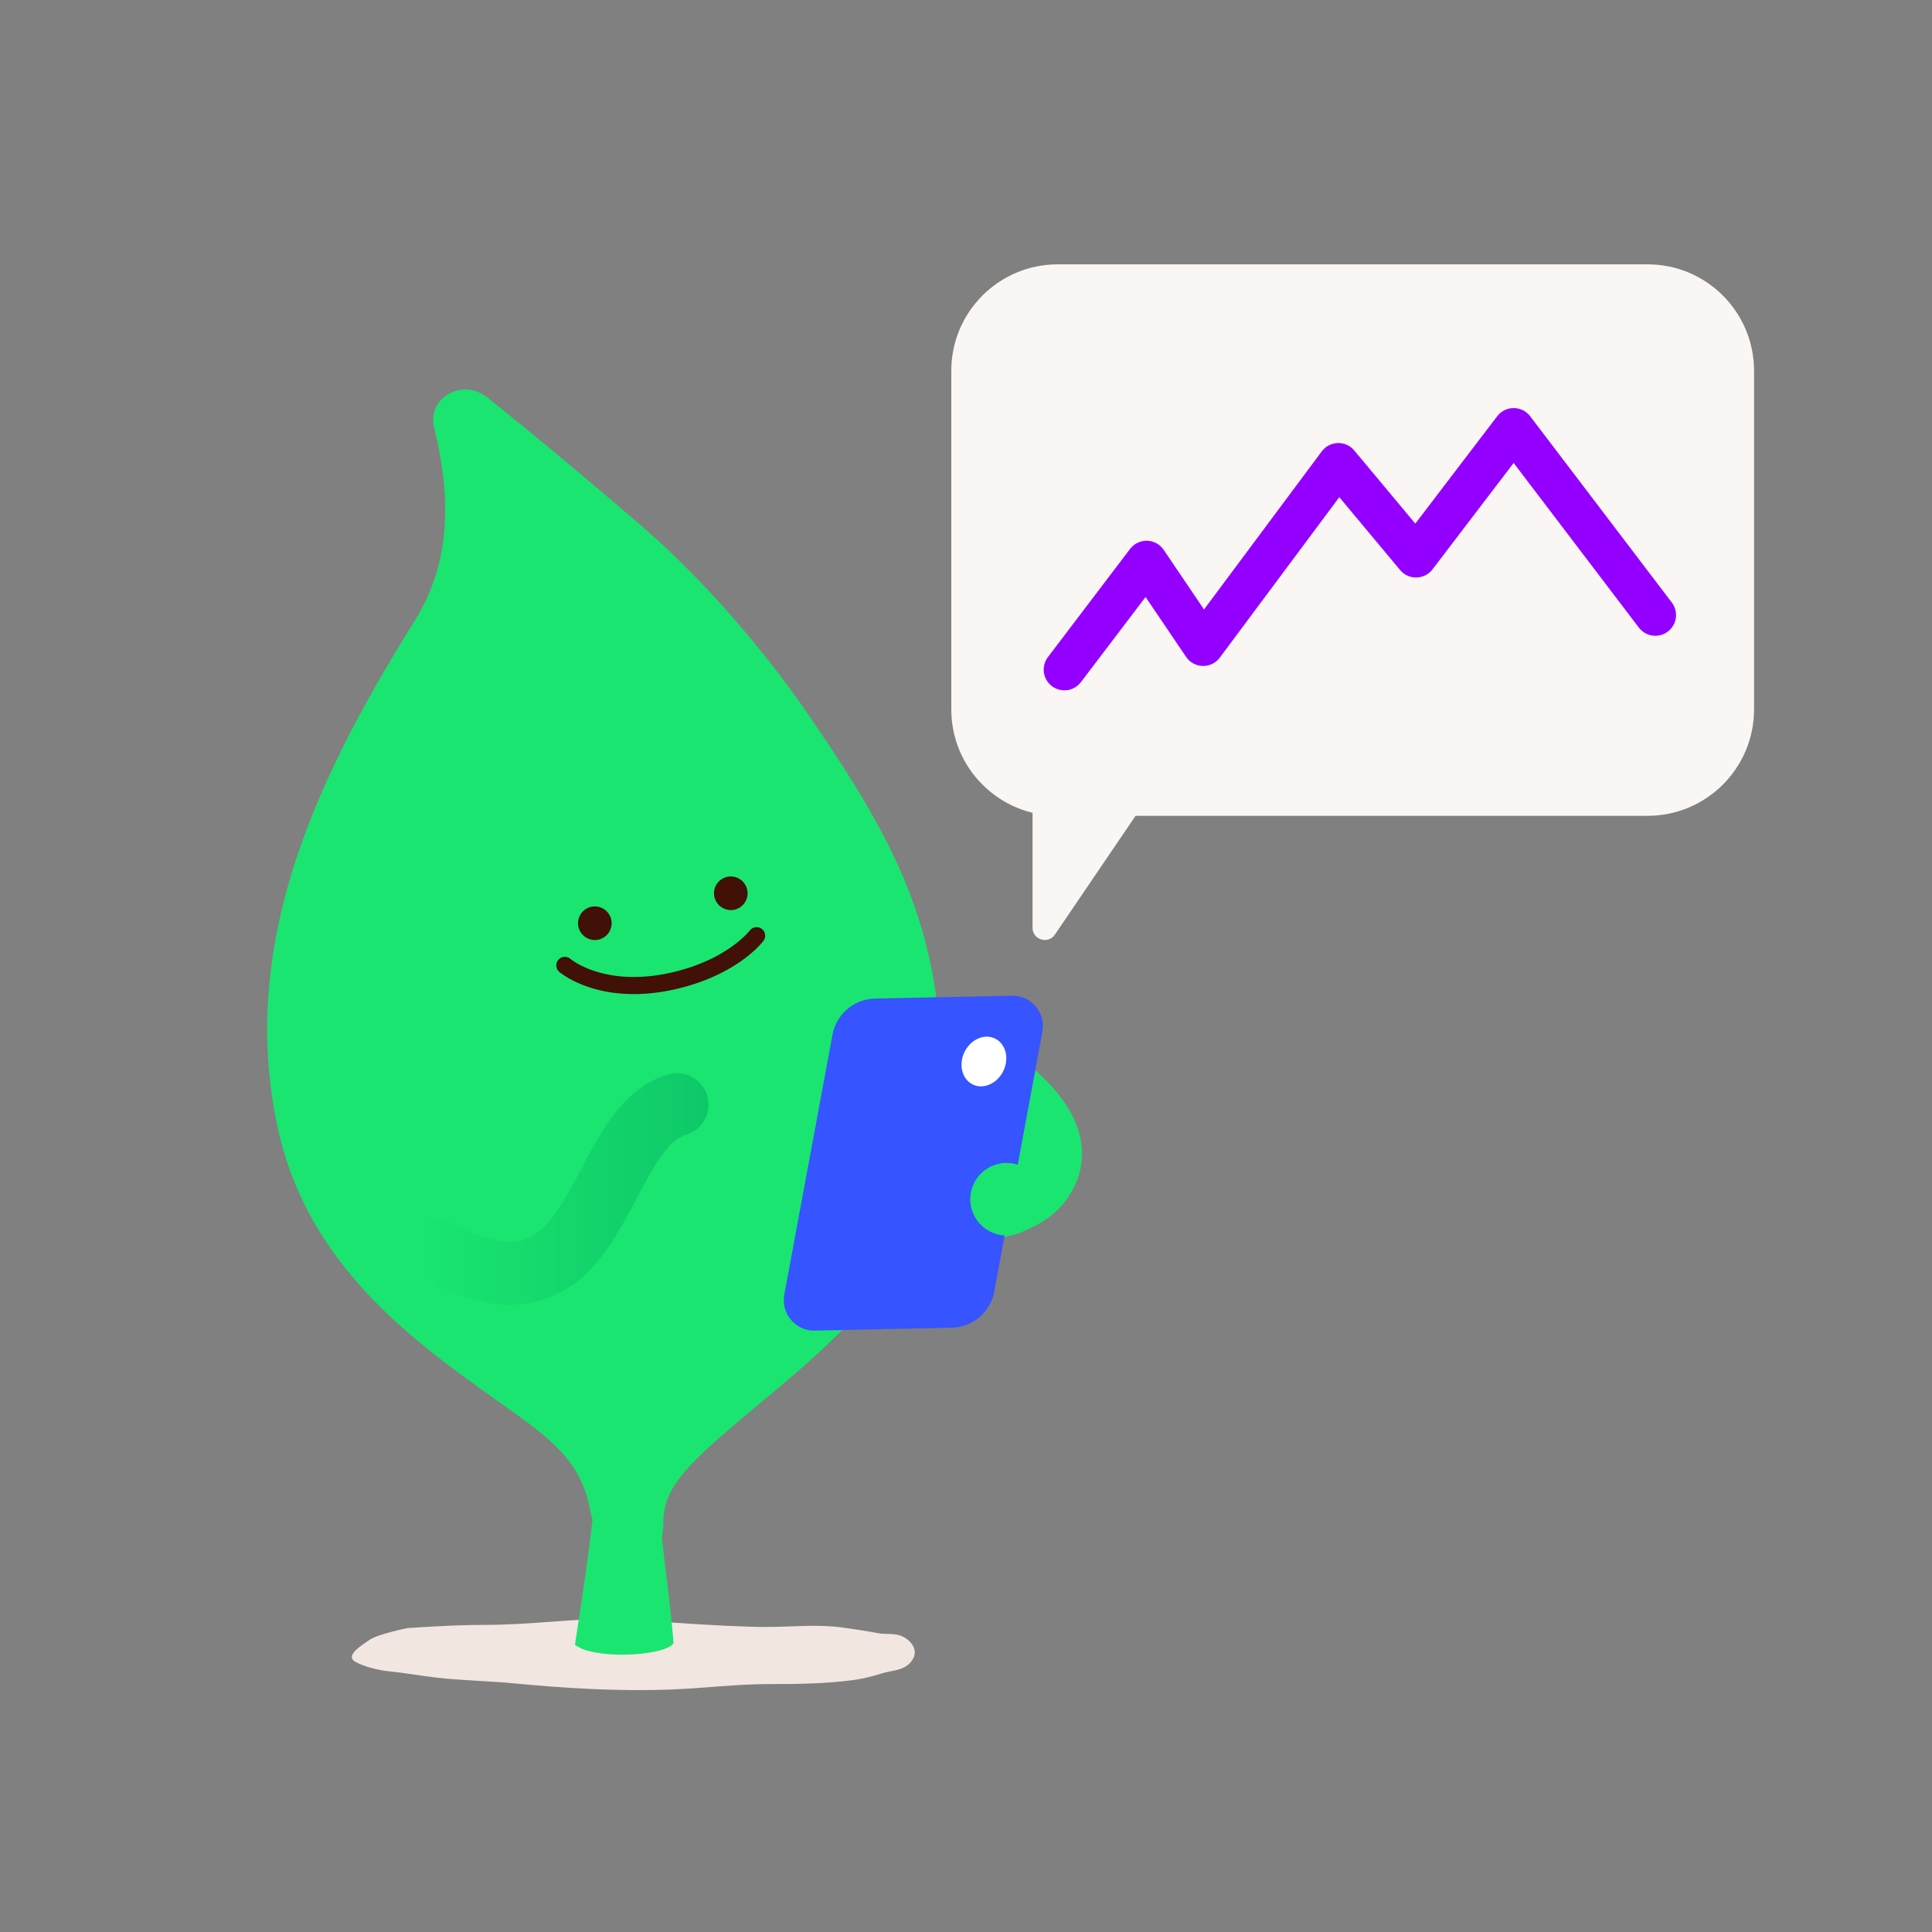
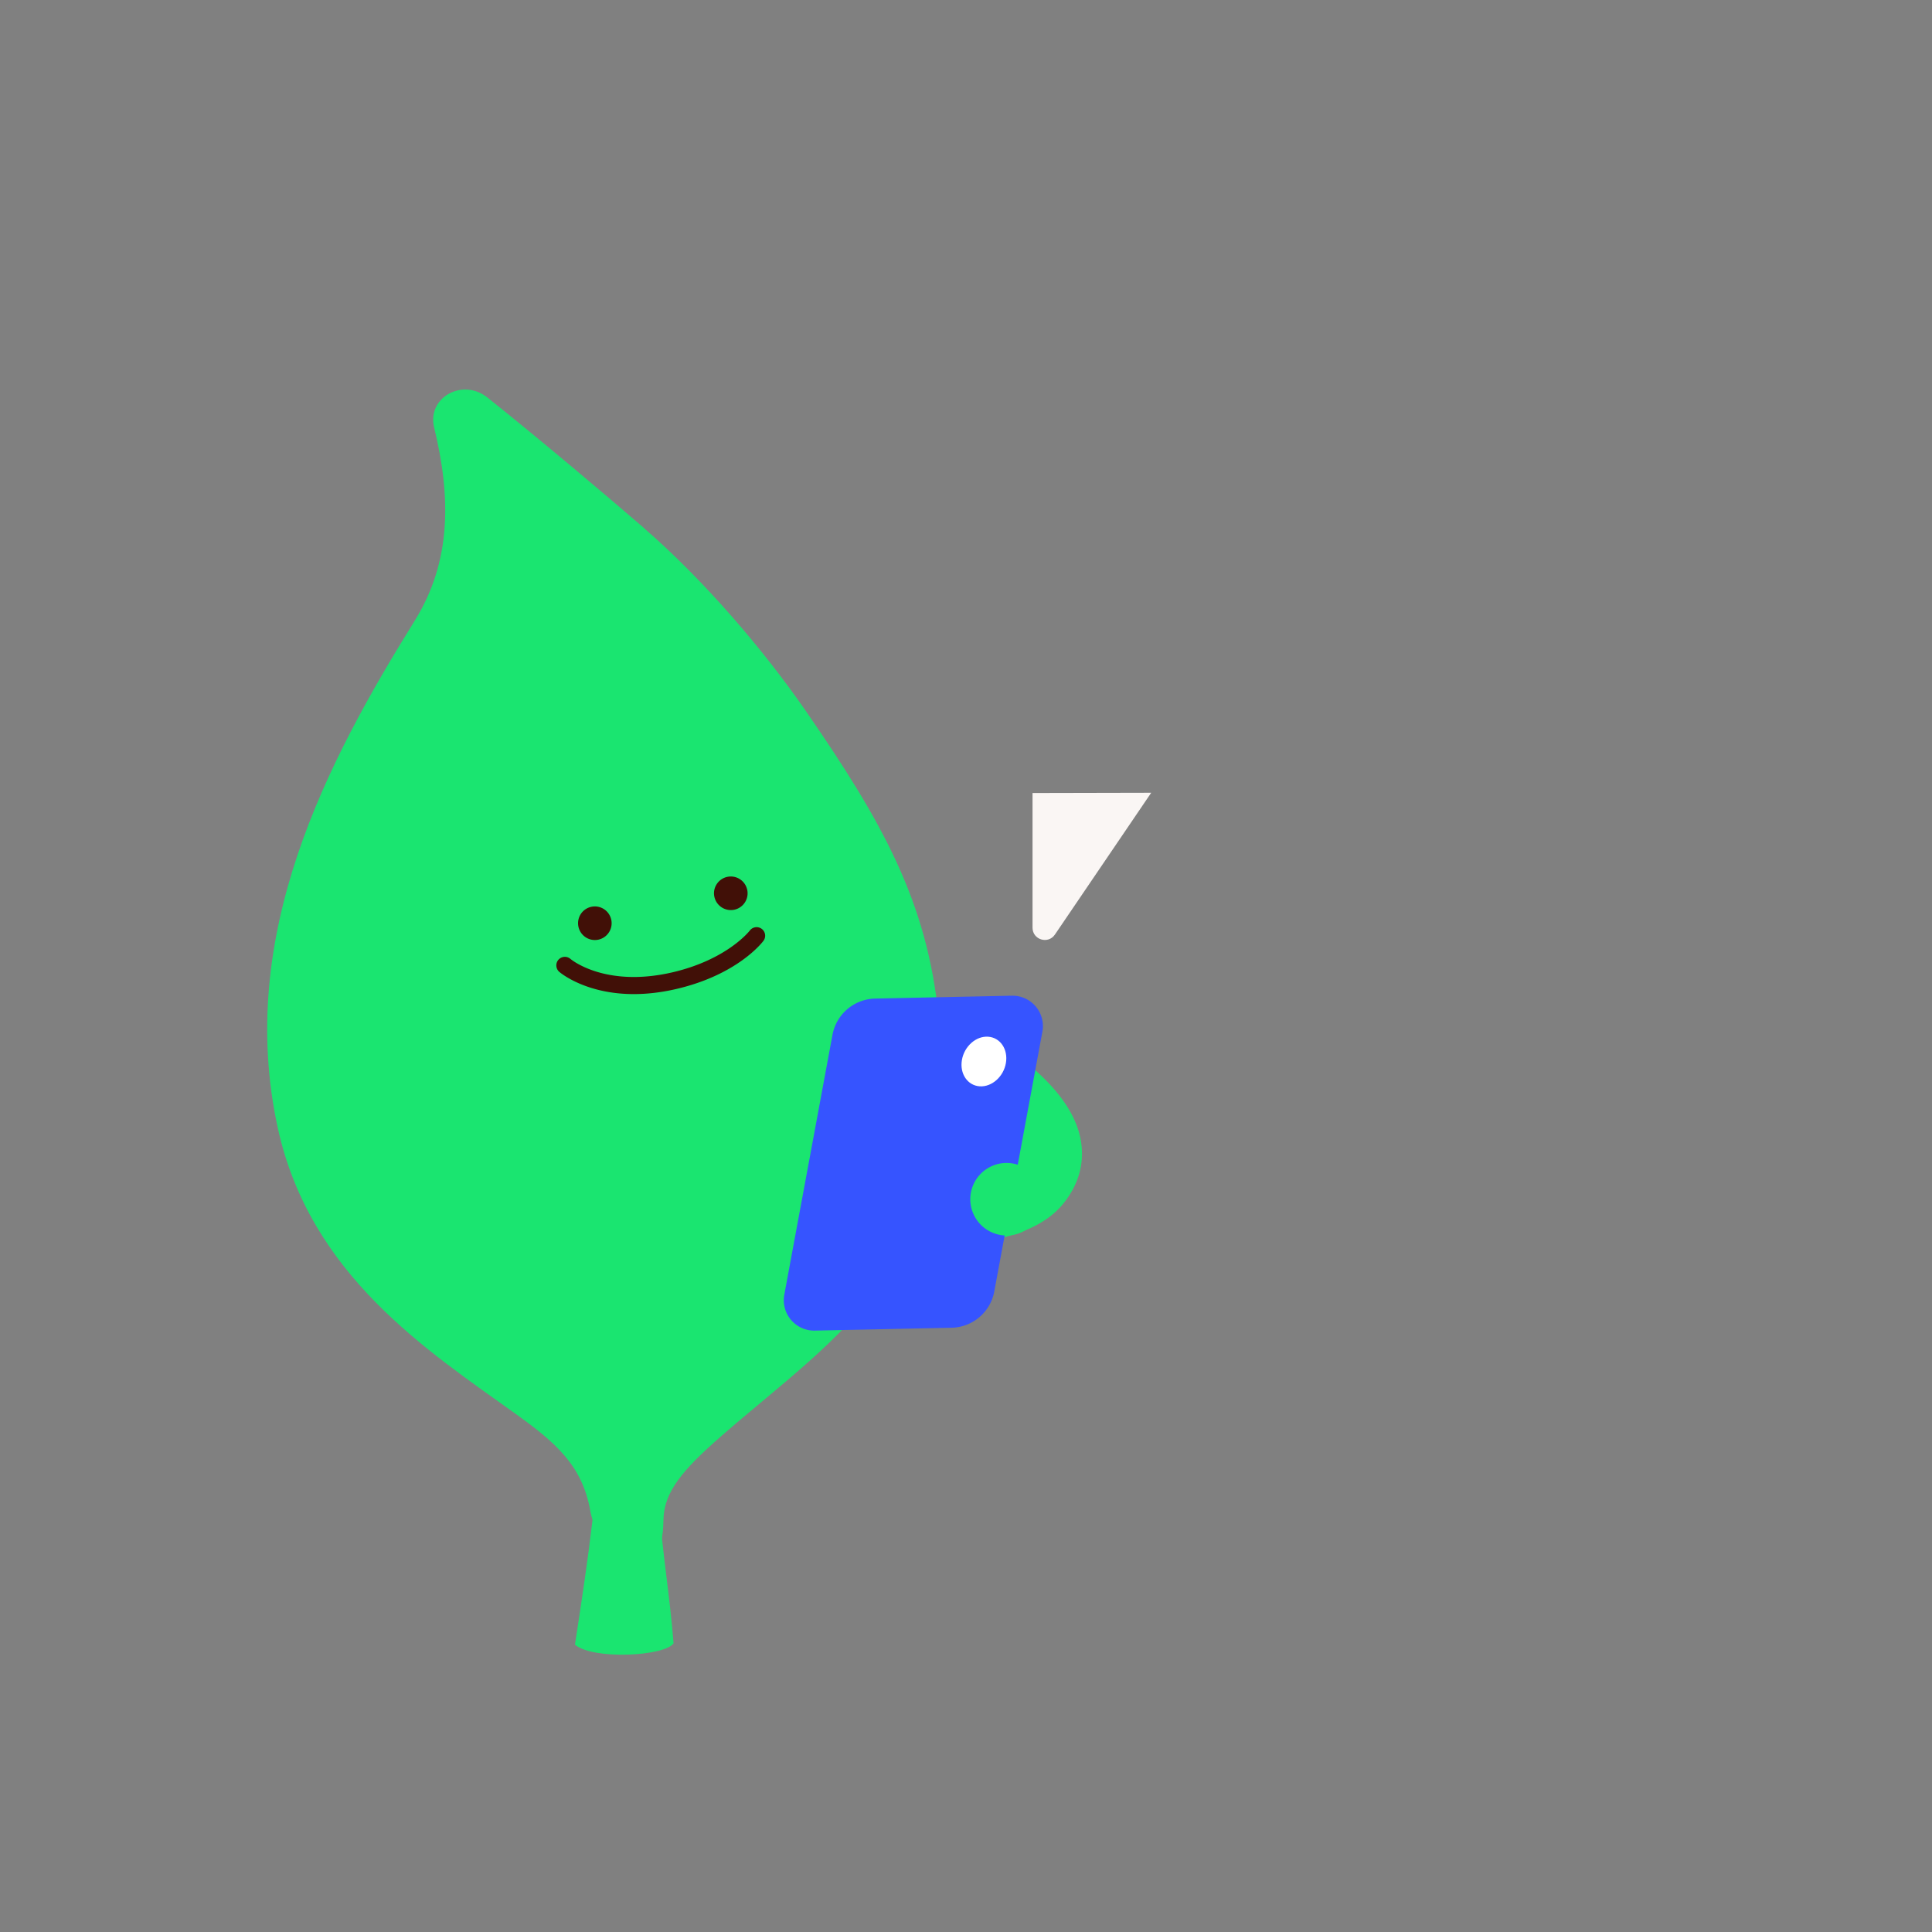
<svg xmlns="http://www.w3.org/2000/svg" width="224" height="224" fill="none">
  <rect width="100%" height="100%" fill="#808080" stroke="none" />
-   <path fill="#FAF6F4" d="M122.639 94.586h68.383c6.819 0 12.347-5.528 12.347-12.346V42.995c0-6.82-5.528-12.347-12.347-12.347h-68.383c-6.819 0-12.346 5.528-12.346 12.347V82.24c0 6.819 5.527 12.346 12.346 12.346Z" />
-   <path stroke="#9400FF" stroke-linecap="round" stroke-linejoin="round" stroke-width="4.803" d="m123.41 77.638 9.524-12.54 6.568 9.713 15.671-21.042 9.005 10.788 11.321-14.843 16.424 21.598" />
  <path fill="#FAF6F4" d="m133.472 91.917-11.165 16.441c-.784 1.156-2.593.601-2.593-.797V91.943l13.758-.03v.004Z" />
-   <path fill="#F2E6E1" d="M88.98 188.626c2.926.009 5.798-.332 8.7.071 1.363.193 2.725.395 4.086.654.879.171 1.819-.022 2.679.301 1.049.394 2.424 1.756 1.017 3.203-.837.855-2.226.851-3.167 1.147-1.124.354-2.213.636-3.355.788-3.27.43-6.528.466-9.807.466-3.817 0-7.58.493-11.388.632-6.111.224-12.163-.139-18.252-.726-2.648-.255-6.218-.341-8.866-.654-2.186-.255-3.463-.524-5.654-.748-1.057-.112-2.804-.515-3.812-1.111-1.223-.731.932-1.976 1.671-2.509.945-.681 4.422-1.375 4.422-1.375s5.322-.386 8.915-.372c5.197.013 10.39-.748 15.59-.748 0 0 11.223.976 17.226.994" />
  <path fill="#1AE570" d="M78.34 160.693c-3.767 9.798-1.124 18.587-.246 29.837-1.044 1.5-9.31 1.94-11.433.156 1.657-10.743 2.63-17.678 3.225-28.712 1.004-.304 4.745-.457 5.735-.224.587.439.748 1.075 2.724-1.057h-.005Z" />
  <path fill="#1AE570" d="M74.646 61.214C81.612 67.24 88.57 75.398 93.44 82.45c8.83 12.78 14.071 22.104 15.384 35.445 2.822 28.708-11.536 36.682-25.213 48.622-4.445 3.879-6.653 6.473-6.69 9.721-.048 4.35-1.446 3.911-3.36 3.893-1.563-.013-4.466-1.263-5.129-4.999-.927-5.242-4.063-7.916-8.646-11.205-10.201-7.316-23.843-16.078-27.575-33.134-4.896-22.382 5.708-42.475 15.873-58.827 4.305-6.926 4.189-14.425 2.25-22.404-.843-3.463 3.287-5.77 6.172-3.477 6.187 4.933 13.866 11.424 18.144 15.12l-.004.01Z" />
-   <path fill="url(#a)" d="M77.48 124.575c-5.112 1.501-7.756 6.514-10.09 10.936-2.007 3.808-3.902 7.405-6.715 8.247-2.012.605-4.848-.085-8.423-2.051a3.643 3.643 0 0 0-4.95 1.433 3.65 3.65 0 0 0 1.434 4.951c3.852 2.119 7.284 3.176 10.389 3.176 1.267 0 2.477-.179 3.637-.529 5.748-1.72 8.575-7.092 11.07-11.827 1.739-3.297 3.53-6.707 5.69-7.338a3.643 3.643 0 0 0-1.026-7.141c-.34 0-.68.049-1.026.147" />
  <path fill="#411007" d="M70.873 106.646a1.944 1.944 0 0 0-2.307-1.51 1.936 1.936 0 0 0-1.228.838 1.95 1.95 0 0 0 2.025 2.975 1.94 1.94 0 0 0 1.232-.842c.287-.435.381-.955.278-1.465v.004ZM86.633 103.174a1.93 1.93 0 0 0-.838-1.232 1.934 1.934 0 0 0-1.465-.278 1.936 1.936 0 0 0-1.227.838 1.92 1.92 0 0 0-.278 1.465 1.955 1.955 0 0 0 2.303 1.51 1.94 1.94 0 0 0 1.232-.842c.286-.435.38-.955.277-1.465l-.004.004ZM73.488 115.257c-5.56 0-8.49-2.446-8.642-2.576a.996.996 0 0 1-.108-1.397.992.992 0 0 1 1.398-.108c.157.134 4.086 3.324 11.747 1.577 6.424-1.474 9.018-4.825 9.045-4.856a.99.99 0 0 1 1.59 1.182c-.12.162-3.001 3.956-10.187 5.605-1.788.408-3.405.573-4.838.573h-.005Z" />
  <path fill="#1AE570" d="M108.544 144.323c-2.621 0-4.762-.233-5.645-.345a3.638 3.638 0 0 1-3.15-4.072c.252-1.998 2.102-3.383 4.069-3.159 4.69.587 12.109.3 13.803-1.783.631-.77.586-1.227.483-1.631-.864-3.489-8.995-8.391-14.219-10.608a3.65 3.65 0 0 1-1.935-4.776 3.653 3.653 0 0 1 4.771-1.935c2.724 1.151 16.401 7.302 18.453 15.559.703 2.836.045 5.6-1.909 7.997-3.207 3.938-9.811 4.748-14.725 4.748l.004.005Z" />
  <path fill="#3654FF" d="m110.321 153.941-15.846.331a3.522 3.522 0 0 1-3.54-4.166l5.583-30.119a5.146 5.146 0 0 1 4.955-4.211l15.846-.332a3.524 3.524 0 0 1 3.539 4.167l-5.578 30.119a5.153 5.153 0 0 1-4.955 4.211" />
  <path fill="#1AE570" d="M120.911 139.041a4.21 4.21 0 0 1-4.207 4.206 4.21 4.21 0 0 1-4.207-4.206 4.21 4.21 0 0 1 4.207-4.207 4.21 4.21 0 0 1 4.207 4.207Z" />
  <path fill="#fff" d="M111.525 122.904c-.269 1.59.654 2.952 2.065 3.046 1.407.09 2.769-1.12 3.037-2.706.269-1.59-.654-2.952-2.065-3.046-1.407-.094-2.769 1.12-3.037 2.706Z" />
  <defs>
    <linearGradient id="a" x1="46.854" x2="82.147" y1="137.845" y2="137.845" gradientUnits="userSpaceOnUse">
      <stop offset=".06" stop-color="#1AE570" />
      <stop offset="1" stop-color="#0EC868" />
    </linearGradient>
  </defs>
</svg>